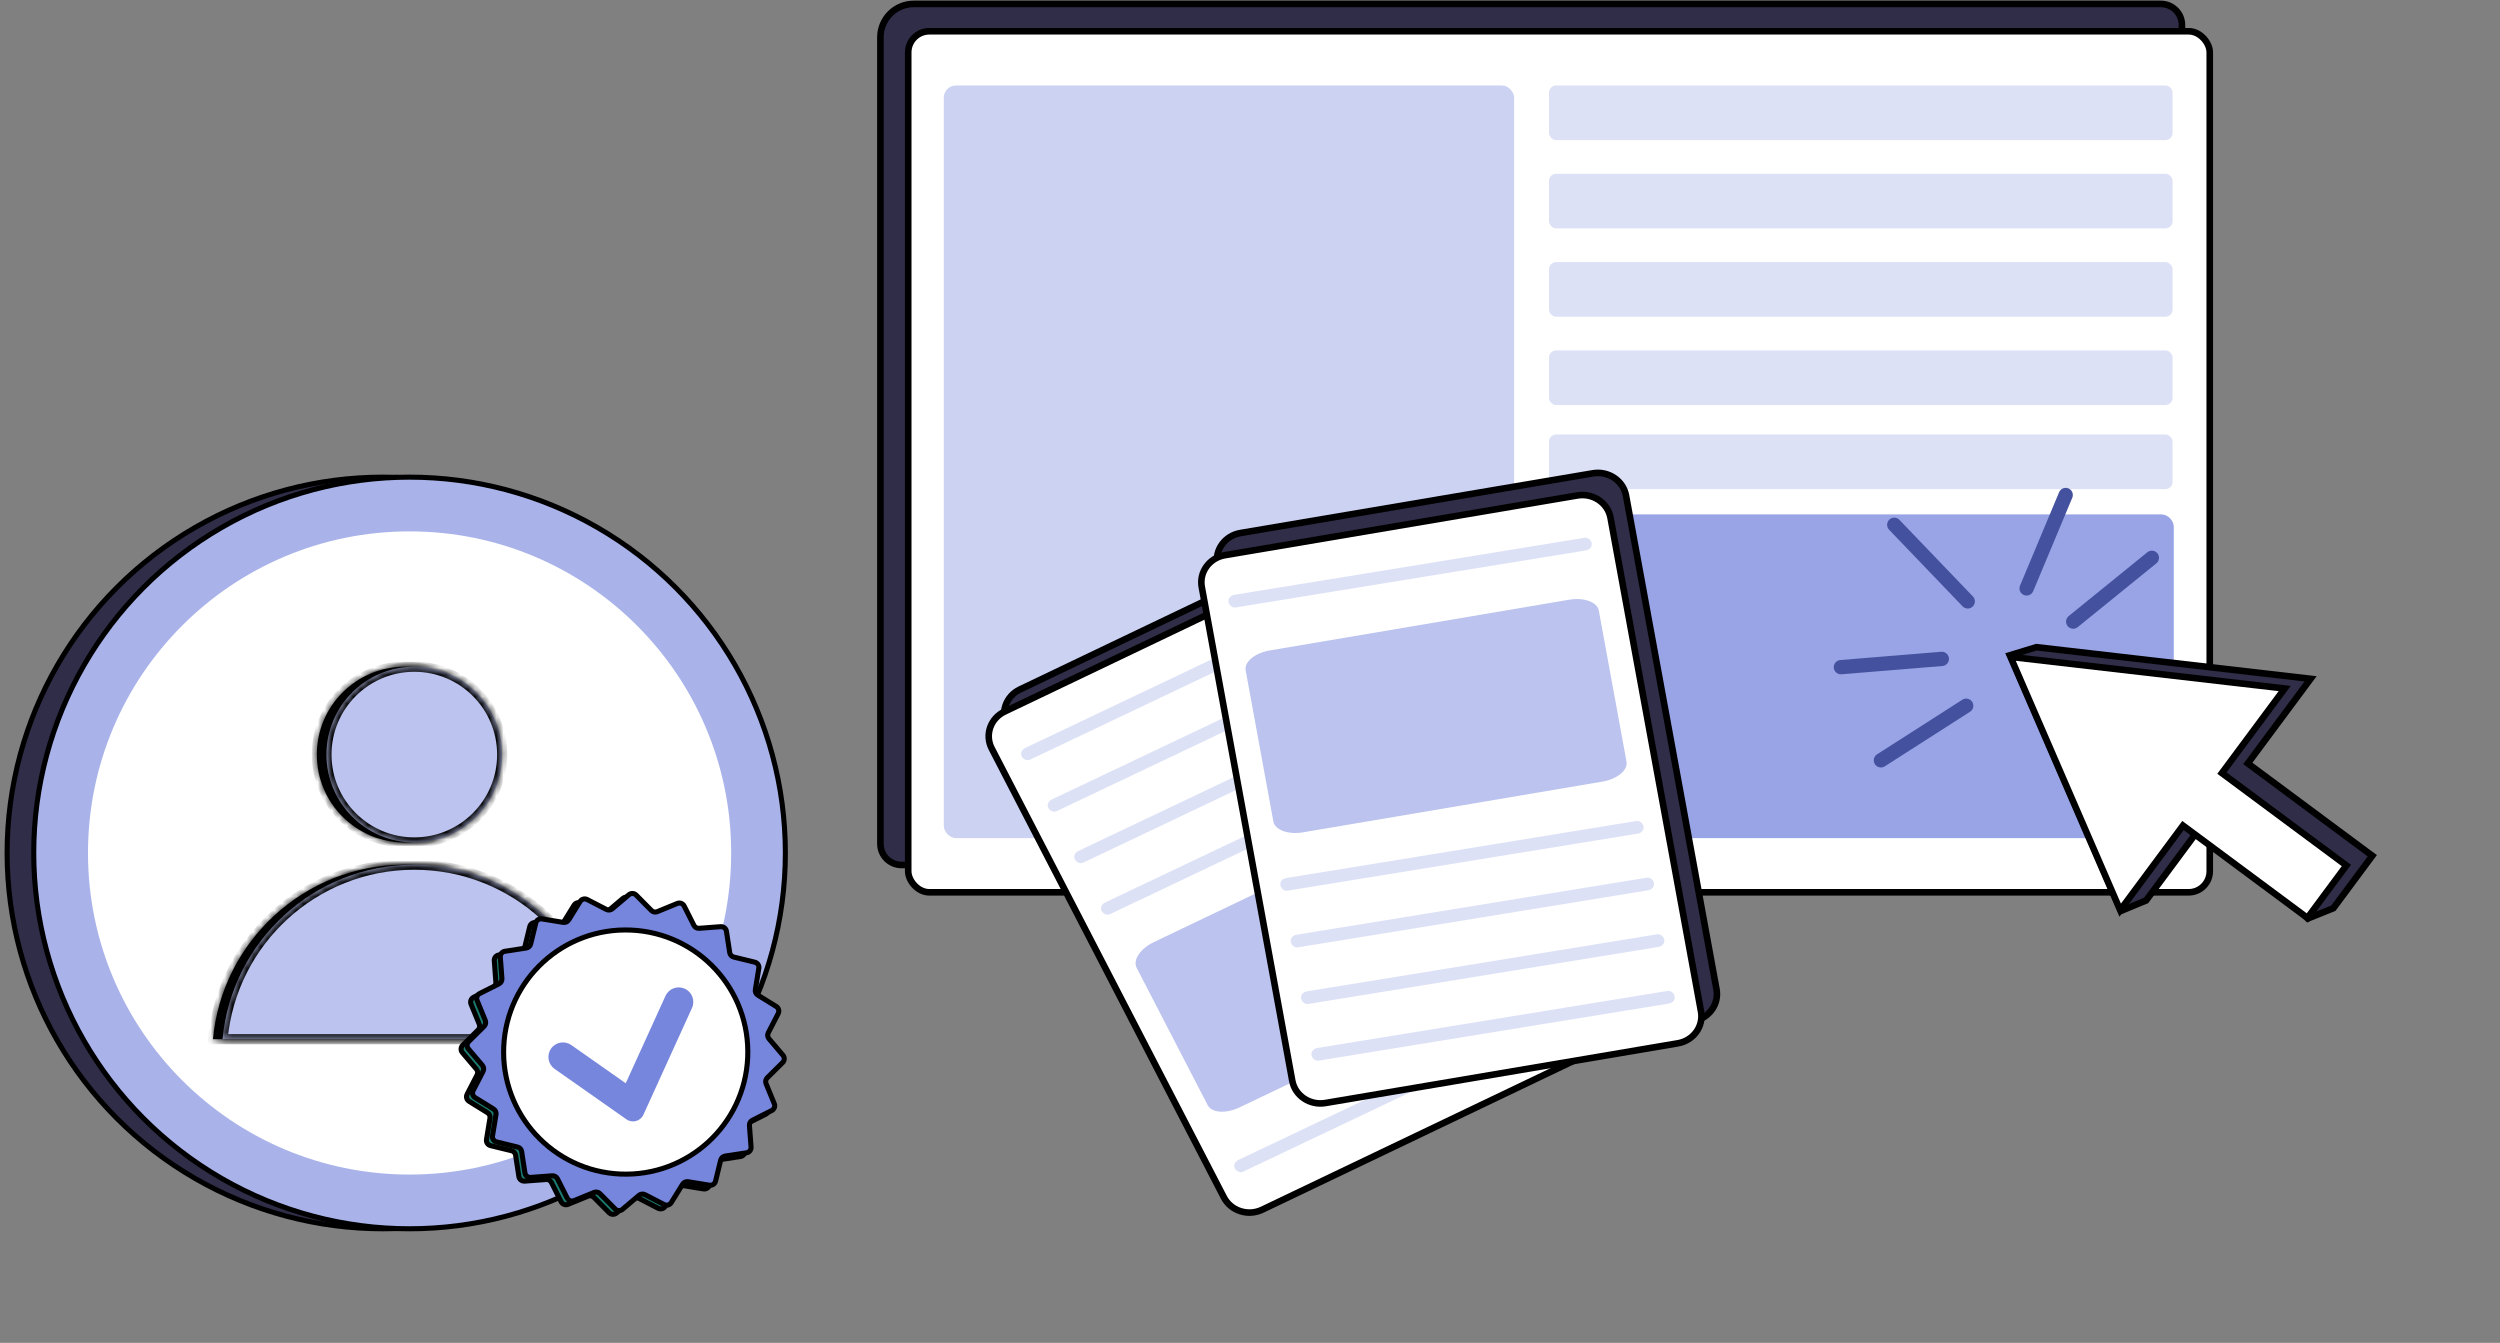
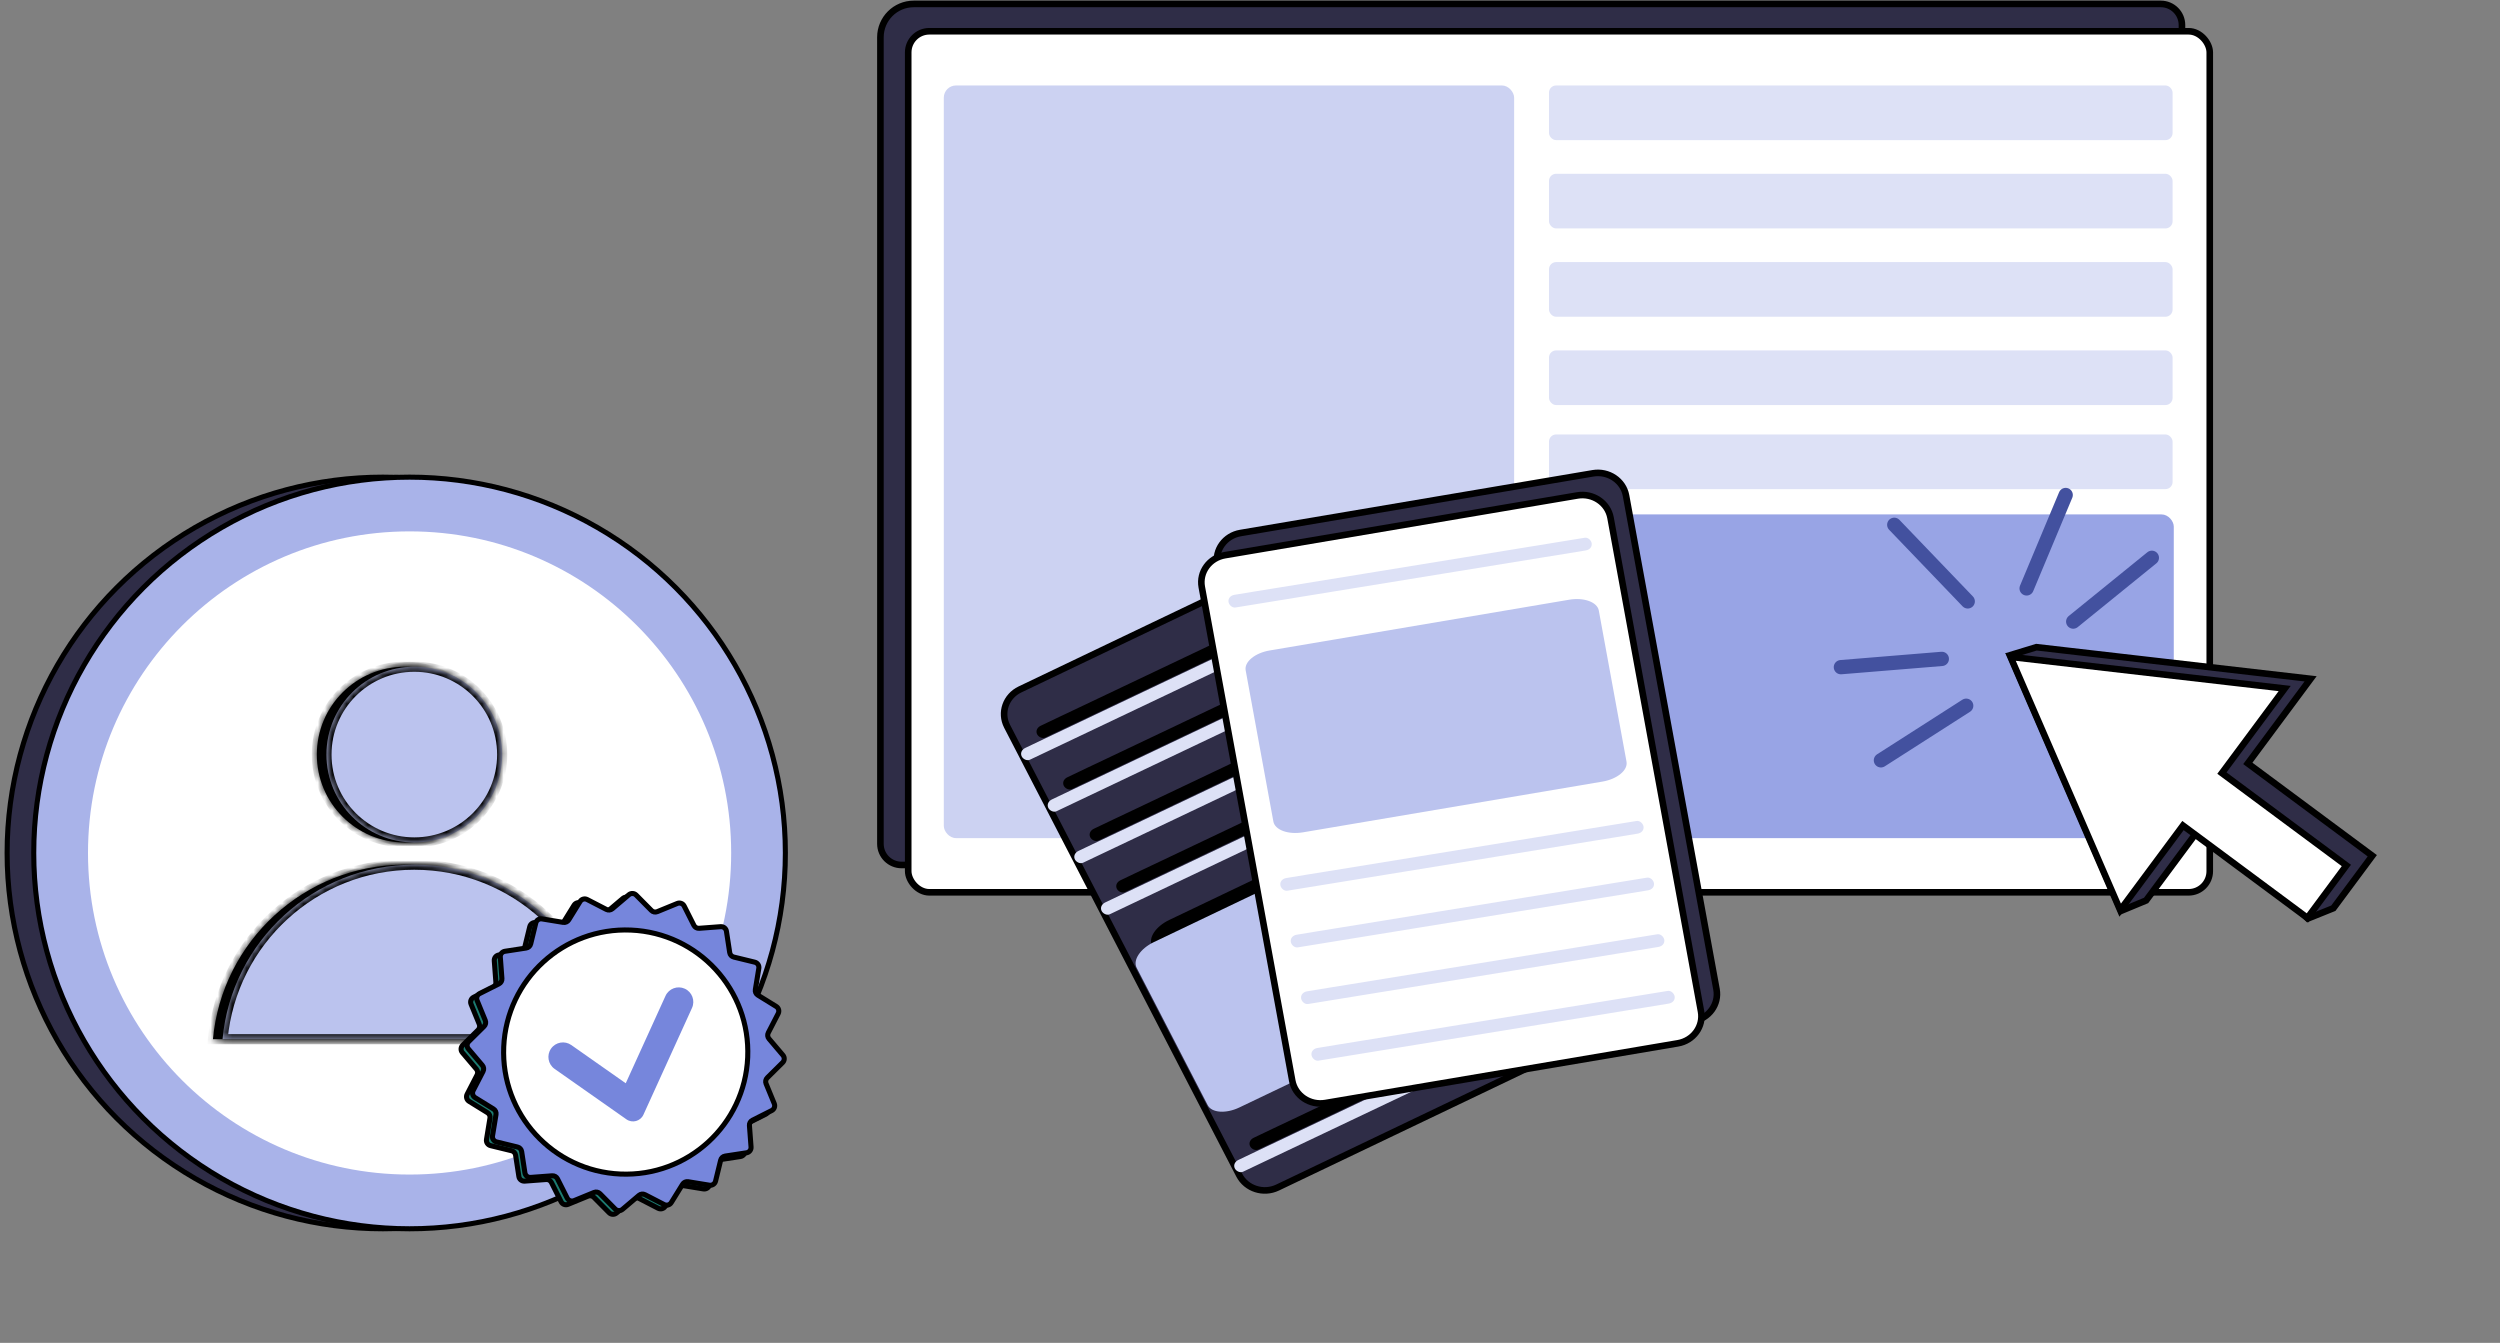
<svg xmlns="http://www.w3.org/2000/svg" width="350" height="188" viewBox="0 0 350 188" fill="none">
  <rect x="0" y="0" width="350" height="188" fill="#808080" stroke="none" />
  <path d="M123.258 5.22C123.258 2.641 125.349 0.55 127.928 0.55H302.516C304.15 0.55 305.475 1.875 305.475 3.509V118.137C305.475 119.772 304.15 121.097 302.516 121.097H126.218C124.583 121.097 123.258 119.772 123.258 118.137V5.22Z" fill="#2F2D47" stroke="black" stroke-width="0.923" />
  <rect x="127.149" y="4.377" width="182.217" height="120.547" rx="2.959" fill="white" stroke="black" stroke-width="0.923" />
  <rect x="132.133" y="11.965" width="79.845" height="105.37" rx="1.71" fill="#CCD2F2" />
  <rect x="216.68" y="72.019" width="87.649" height="45.316" rx="1.71" fill="#98A4E5" />
  <rect x="216.859" y="11.965" width="87.303" height="7.652" rx="1" fill="#DDE1F6" />
  <rect x="216.859" y="24.328" width="87.303" height="7.652" rx="1" fill="#DDE1F6" />
  <rect x="216.859" y="36.693" width="87.303" height="7.652" rx="1" fill="#DDE1F6" />
  <rect x="216.859" y="49.056" width="87.303" height="7.652" rx="1" fill="#DDE1F6" />
  <rect x="216.859" y="60.824" width="87.303" height="7.652" rx="1" fill="#DDE1F6" />
  <path fill-rule="evenodd" clip-rule="evenodd" d="M323.484 95.035L285.097 90.605L281.428 91.725L296.952 127.518L300.455 126.064L308.817 114.796L323.088 128.594L326.67 127.149L332.12 119.807L314.696 106.875L323.484 95.035Z" fill="#2F2D47" />
  <path d="M285.097 90.605L285.15 90.146L285.055 90.135L284.963 90.163L285.097 90.605ZM323.484 95.035L323.855 95.31L324.332 94.668L323.537 94.576L323.484 95.035ZM281.428 91.725L281.293 91.284L280.799 91.435L281.005 91.909L281.428 91.725ZM296.952 127.518L296.528 127.702L296.709 128.119L297.129 127.945L296.952 127.518ZM300.455 126.064L300.632 126.49L300.749 126.441L300.825 126.339L300.455 126.064ZM308.817 114.796L309.138 114.464L308.76 114.099L308.447 114.521L308.817 114.796ZM323.088 128.594L322.767 128.926L322.983 129.135L323.261 129.022L323.088 128.594ZM326.67 127.149L326.843 127.578L326.964 127.529L327.041 127.425L326.67 127.149ZM332.12 119.807L332.491 120.082L332.766 119.711L332.395 119.436L332.12 119.807ZM314.696 106.875L314.326 106.6L314.051 106.971L314.421 107.246L314.696 106.875ZM285.044 91.063L323.431 95.493L323.537 94.576L285.15 90.146L285.044 91.063ZM281.563 92.167L285.232 91.046L284.963 90.163L281.293 91.284L281.563 92.167ZM297.375 127.335L281.852 91.542L281.005 91.909L296.528 127.702L297.375 127.335ZM300.278 125.637L296.775 127.092L297.129 127.945L300.632 126.49L300.278 125.637ZM308.447 114.521L300.084 125.789L300.825 126.339L309.188 115.071L308.447 114.521ZM323.409 128.262L309.138 114.464L308.496 115.128L322.767 128.926L323.409 128.262ZM326.498 126.721L322.915 128.166L323.261 129.022L326.843 127.578L326.498 126.721ZM331.749 119.532L326.3 126.874L327.041 127.425L332.491 120.082L331.749 119.532ZM314.421 107.246L331.845 120.177L332.395 119.436L314.972 106.504L314.421 107.246ZM323.114 94.759L314.326 106.6L315.067 107.15L323.855 95.31L323.114 94.759Z" fill="black" />
  <path fill-rule="evenodd" clip-rule="evenodd" d="M319.855 96.393L281.468 91.963L296.825 127.422L305.617 115.576L323.041 128.508L328.491 121.165L311.067 108.233L319.855 96.393Z" fill="white" />
  <path d="M281.468 91.963L281.521 91.504L280.727 91.413L281.044 92.146L281.468 91.963ZM319.855 96.393L320.226 96.668L320.702 96.026L319.908 95.934L319.855 96.393ZM296.825 127.422L296.402 127.605L296.719 128.339L297.196 127.697L296.825 127.422ZM305.617 115.576L305.892 115.205L305.522 114.93L305.247 115.301L305.617 115.576ZM323.041 128.508L322.766 128.878L323.137 129.153L323.412 128.783L323.041 128.508ZM328.491 121.165L328.861 121.44L329.136 121.069L328.766 120.794L328.491 121.165ZM311.067 108.233L310.696 107.958L310.421 108.329L310.792 108.604L311.067 108.233ZM281.415 92.421L319.802 96.851L319.908 95.934L281.521 91.504L281.415 92.421ZM297.249 127.238L281.892 91.779L281.044 92.146L296.402 127.605L297.249 127.238ZM305.247 115.301L296.455 127.147L297.196 127.697L305.988 115.851L305.247 115.301ZM323.316 128.137L305.892 115.205L305.342 115.946L322.766 128.878L323.316 128.137ZM328.12 120.89L322.67 128.232L323.412 128.783L328.861 121.44L328.12 120.89ZM310.792 108.604L328.216 121.536L328.766 120.794L311.342 107.862L310.792 108.604ZM319.484 96.118L310.696 107.958L311.438 108.508L320.226 96.668L319.484 96.118Z" fill="black" />
  <path d="M275.268 98.803L263.329 106.446" stroke="#43519F" stroke-width="2" stroke-linecap="round" />
  <path d="M290.249 87.022L301.259 78.092" stroke="#43519F" stroke-width="2" stroke-linecap="round" />
  <path d="M275.483 84.194L265.196 73.472" stroke="#43519F" stroke-width="2" stroke-linecap="round" />
  <path d="M271.854 92.245L257.725 93.403" stroke="#43519F" stroke-width="2" stroke-linecap="round" />
  <path d="M283.726 82.377L289.196 69.299" stroke="#43519F" stroke-width="2" stroke-linecap="round" />
  <circle cx="53.61" cy="119.415" r="52.614" fill="#2F2D47" stroke="black" stroke-width="0.71" />
  <circle cx="57.337" cy="119.415" r="52.614" fill="#A9B3E9" stroke="black" stroke-width="0.71" />
  <circle cx="57.342" cy="119.415" r="45.022" fill="white" />
  <mask id="path-22-inside-1_2264_28948" fill="white">
    <path fill-rule="evenodd" clip-rule="evenodd" d="M56.657 117.944C63.451 117.944 68.959 112.436 68.959 105.642C68.959 98.848 63.451 93.34 56.657 93.34C49.863 93.34 44.355 98.848 44.355 105.642C44.355 112.436 49.863 117.944 56.657 117.944ZM56.652 121.055C42.616 121.055 31.085 131.783 29.812 145.487H83.491C82.219 131.783 70.688 121.055 56.652 121.055Z" />
  </mask>
  <path fill-rule="evenodd" clip-rule="evenodd" d="M56.657 117.944C63.451 117.944 68.959 112.436 68.959 105.642C68.959 98.848 63.451 93.34 56.657 93.34C49.863 93.34 44.355 98.848 44.355 105.642C44.355 112.436 49.863 117.944 56.657 117.944ZM56.652 121.055C42.616 121.055 31.085 131.783 29.812 145.487H83.491C82.219 131.783 70.688 121.055 56.652 121.055Z" fill="black" />
  <path d="M29.812 145.487L29.105 145.421L29.033 146.197H29.812V145.487ZM83.491 145.487V146.197H84.27L84.198 145.421L83.491 145.487ZM68.248 105.642C68.248 112.044 63.059 117.233 56.657 117.233V118.654C63.843 118.654 69.669 112.828 69.669 105.642H68.248ZM56.657 94.05C63.059 94.05 68.248 99.24 68.248 105.642H69.669C69.669 98.456 63.843 92.63 56.657 92.63V94.05ZM45.065 105.642C45.065 99.24 50.255 94.05 56.657 94.05V92.63C49.471 92.63 43.645 98.456 43.645 105.642H45.065ZM56.657 117.233C50.255 117.233 45.065 112.044 45.065 105.642H43.645C43.645 112.828 49.471 118.654 56.657 118.654V117.233ZM30.52 145.553C31.759 132.211 42.986 121.765 56.652 121.765V120.345C42.245 120.345 30.412 131.356 29.105 145.421L30.52 145.553ZM83.491 144.777H29.812V146.197H83.491V144.777ZM56.652 121.765C70.318 121.765 81.545 132.211 82.784 145.553L84.198 145.421C82.892 131.356 71.058 120.345 56.652 120.345V121.765Z" fill="black" mask="url(#path-22-inside-1_2264_28948)" />
  <mask id="path-24-inside-2_2264_28948" fill="white">
    <path fill-rule="evenodd" clip-rule="evenodd" d="M58.004 117.944C64.798 117.944 70.306 112.436 70.306 105.642C70.306 98.848 64.798 93.34 58.004 93.34C51.21 93.34 45.702 98.848 45.702 105.642C45.702 112.436 51.21 117.944 58.004 117.944ZM57.996 121.055C43.959 121.055 32.429 131.783 31.156 145.487H84.835C83.562 131.783 72.032 121.055 57.996 121.055Z" />
  </mask>
  <path fill-rule="evenodd" clip-rule="evenodd" d="M58.004 117.944C64.798 117.944 70.306 112.436 70.306 105.642C70.306 98.848 64.798 93.34 58.004 93.34C51.21 93.34 45.702 98.848 45.702 105.642C45.702 112.436 51.21 117.944 58.004 117.944ZM57.996 121.055C43.959 121.055 32.429 131.783 31.156 145.487H84.835C83.562 131.783 72.032 121.055 57.996 121.055Z" fill="#BBC3EE" />
  <path d="M31.156 145.487L30.449 145.421L30.377 146.197H31.156V145.487ZM84.835 145.487V146.197H85.614L85.542 145.421L84.835 145.487ZM69.596 105.642C69.596 112.044 64.406 117.233 58.004 117.233V118.654C65.19 118.654 71.016 112.828 71.016 105.642H69.596ZM58.004 94.05C64.406 94.05 69.596 99.24 69.596 105.642H71.016C71.016 98.456 65.19 92.63 58.004 92.63V94.05ZM46.413 105.642C46.413 99.24 51.602 94.05 58.004 94.05V92.63C50.818 92.63 44.992 98.456 44.992 105.642H46.413ZM58.004 117.233C51.602 117.233 46.413 112.044 46.413 105.642H44.992C44.992 112.828 50.818 118.654 58.004 118.654V117.233ZM31.863 145.553C33.102 132.211 44.33 121.765 57.996 121.765V120.345C43.589 120.345 31.755 131.356 30.449 145.421L31.863 145.553ZM84.835 144.777H31.156V146.197H84.835V144.777ZM57.996 121.765C71.662 121.765 82.889 132.211 84.128 145.553L85.542 145.421C84.236 131.356 72.402 120.345 57.996 120.345V121.765Z" fill="black" mask="url(#path-24-inside-2_2264_28948)" />
  <path d="M87.195 125.787C87.496 125.531 87.944 125.55 88.222 125.831L90.352 127.982C90.567 128.2 90.893 128.266 91.177 128.15L93.977 127.002C94.343 126.851 94.763 127.008 94.94 127.362L96.301 130.065C96.439 130.339 96.728 130.503 97.034 130.48L100.052 130.253C100.446 130.223 100.797 130.502 100.857 130.893L101.315 133.884C101.362 134.187 101.586 134.433 101.884 134.505L104.825 135.222C105.209 135.316 105.456 135.689 105.392 136.08L104.904 139.067C104.855 139.369 104.993 139.672 105.253 139.833L107.828 141.423C108.165 141.631 108.285 142.063 108.103 142.414L106.716 145.104C106.575 145.376 106.613 145.707 106.811 145.94L108.769 148.249C109.025 148.55 109.005 148.998 108.724 149.276L106.573 151.406C106.356 151.621 106.289 151.947 106.406 152.231L107.554 155.031C107.704 155.397 107.547 155.817 107.194 155.994L104.49 157.355C104.217 157.493 104.053 157.782 104.076 158.088L104.303 161.106C104.332 161.5 104.054 161.851 103.663 161.911L100.671 162.37C100.368 162.416 100.123 162.641 100.05 162.938L99.333 165.879C99.24 166.263 98.866 166.51 98.476 166.447L95.489 165.958C95.186 165.909 94.884 166.047 94.723 166.308L93.132 168.883C92.925 169.219 92.493 169.339 92.141 169.157L89.451 167.77C89.179 167.63 88.849 167.667 88.615 167.865L86.307 169.823C86.005 170.079 85.557 170.059 85.279 169.778L83.15 167.628C82.934 167.41 82.608 167.343 82.325 167.46L79.524 168.608C79.159 168.758 78.739 168.601 78.561 168.248L77.2 165.545C77.063 165.271 76.773 165.107 76.468 165.13L73.45 165.357C73.055 165.386 72.704 165.108 72.645 164.717L72.186 161.725C72.139 161.422 71.915 161.177 71.617 161.104L68.677 160.388C68.293 160.294 68.045 159.92 68.109 159.53L68.597 156.543C68.647 156.241 68.509 155.938 68.248 155.777L65.673 154.186C65.337 153.979 65.217 153.547 65.398 153.195L66.785 150.506C66.926 150.233 66.888 149.903 66.69 149.669L64.733 147.361C64.477 147.059 64.496 146.612 64.777 146.333L66.928 144.204C67.146 143.988 67.212 143.662 67.096 143.379L65.947 140.579C65.797 140.213 65.954 139.793 66.308 139.615L69.011 138.255C69.285 138.117 69.448 137.827 69.425 137.522L69.199 134.504C69.169 134.109 69.448 133.759 69.839 133.699L72.83 133.24C73.133 133.194 73.378 132.969 73.451 132.671L74.168 129.731C74.262 129.347 74.635 129.099 75.025 129.163L78.012 129.651C78.315 129.701 78.617 129.563 78.778 129.302L80.369 126.727C80.577 126.391 81.009 126.271 81.36 126.452L84.05 127.84C84.322 127.98 84.653 127.942 84.886 127.744L87.195 125.787Z" fill="#1B7C71" stroke="black" stroke-width="0.71" />
  <path d="M88.038 125.269C88.34 125.013 88.788 125.033 89.066 125.314L91.195 127.464C91.411 127.682 91.737 127.749 92.02 127.632L94.821 126.484C95.187 126.334 95.606 126.491 95.784 126.844L97.145 129.547C97.282 129.821 97.572 129.985 97.878 129.962L100.896 129.735C101.29 129.706 101.641 129.984 101.701 130.375L102.159 133.367C102.206 133.67 102.43 133.915 102.728 133.988L105.668 134.705C106.053 134.798 106.3 135.172 106.236 135.562L105.748 138.549C105.698 138.851 105.836 139.154 106.097 139.315L108.672 140.906C109.009 141.113 109.128 141.545 108.947 141.897L107.56 144.586C107.419 144.859 107.457 145.189 107.655 145.423L109.613 147.731C109.868 148.033 109.849 148.48 109.568 148.759L107.417 150.888C107.199 151.104 107.133 151.43 107.249 151.713L108.398 154.513C108.548 154.879 108.391 155.299 108.038 155.477L105.334 156.837C105.06 156.975 104.897 157.265 104.92 157.57L105.147 160.588C105.176 160.983 104.897 161.333 104.506 161.393L101.515 161.852C101.212 161.898 100.967 162.123 100.894 162.421L100.177 165.361C100.083 165.745 99.71 165.993 99.32 165.929L96.333 165.441C96.03 165.391 95.728 165.529 95.567 165.79L93.976 168.365C93.768 168.701 93.337 168.821 92.985 168.64L90.295 167.252C90.023 167.112 89.693 167.15 89.459 167.348L87.15 169.305C86.849 169.561 86.401 169.542 86.123 169.261L83.993 167.11C83.778 166.892 83.452 166.826 83.168 166.942L80.368 168.091C80.002 168.241 79.583 168.084 79.405 167.73L78.044 165.027C77.906 164.753 77.617 164.589 77.311 164.612L74.293 164.839C73.899 164.869 73.548 164.59 73.488 164.199L73.03 161.208C72.983 160.905 72.759 160.659 72.461 160.587L69.52 159.87C69.136 159.776 68.889 159.403 68.953 159.012L69.441 156.025C69.49 155.723 69.353 155.42 69.092 155.259L66.517 153.669C66.18 153.461 66.061 153.029 66.242 152.678L67.629 149.988C67.77 149.716 67.732 149.385 67.534 149.152L65.576 146.843C65.32 146.542 65.34 146.094 65.621 145.816L67.772 143.686C67.99 143.471 68.056 143.145 67.939 142.861L66.791 140.061C66.641 139.695 66.798 139.275 67.151 139.098L69.855 137.737C70.129 137.599 70.292 137.31 70.269 137.004L70.042 133.986C70.013 133.592 70.292 133.241 70.683 133.181L73.674 132.722C73.977 132.676 74.222 132.451 74.295 132.154L75.012 129.213C75.105 128.829 75.479 128.582 75.869 128.645L78.856 129.134C79.159 129.183 79.461 129.045 79.622 128.784L81.213 126.209C81.421 125.873 81.852 125.753 82.204 125.935L84.894 127.322C85.166 127.462 85.496 127.425 85.73 127.227L88.038 125.269Z" fill="#7686DC" stroke="black" stroke-width="0.71" />
  <circle cx="87.6" cy="147.288" r="17.094" transform="rotate(2.493 87.6 147.288)" fill="white" stroke="black" stroke-width="0.71" />
  <path fill-rule="evenodd" clip-rule="evenodd" d="M95.869 138.416C96.893 138.882 97.346 140.09 96.88 141.115L90.08 156.06C89.665 156.973 88.522 157.284 87.701 156.707L77.643 149.644C76.722 148.997 76.5 147.726 77.147 146.805C77.794 145.883 79.065 145.661 79.986 146.308L87.604 151.658L93.169 139.427C93.636 138.402 94.844 137.949 95.869 138.416Z" fill="#7686DC" />
  <path d="M178.862 166.256L223.72 144.807C225.7 143.861 226.507 141.55 225.522 139.647L193.022 76.805C192.038 74.902 189.635 74.126 187.655 75.073L142.797 96.522C140.818 97.468 140.011 99.779 140.995 101.682L173.495 164.523C174.48 166.427 176.882 167.203 178.862 166.256Z" fill="#2F2D47" stroke="black" stroke-width="0.923" stroke-miterlimit="10" />
  <path d="M220.108 138.1L215.665 140.211L205.001 145.278L192.107 151.406L180.998 156.684C179.196 157.542 177.386 158.384 175.594 159.253C175.568 159.267 175.54 159.277 175.515 159.291C175.077 159.5 174.802 159.941 174.989 160.42C175.152 160.83 175.725 161.148 176.167 160.939L180.609 158.829L191.273 153.762L204.168 147.633L215.277 142.355C217.078 141.497 218.888 140.656 220.681 139.787C220.706 139.773 220.734 139.762 220.76 139.749C221.197 139.539 221.473 139.098 221.285 138.62C221.123 138.21 220.55 137.891 220.108 138.1Z" fill="black" />
  <path d="M201.451 102.05L197.009 104.16L186.345 109.227L173.451 115.356L162.341 120.634C160.54 121.492 158.73 122.333 156.937 123.202C156.912 123.216 156.884 123.227 156.858 123.24C156.421 123.45 156.145 123.891 156.333 124.369C156.495 124.779 157.068 125.097 157.511 124.889L161.953 122.778L172.617 117.711L185.511 111.582L196.621 106.304C198.422 105.447 200.232 104.605 202.025 103.736C202.05 103.722 202.078 103.712 202.104 103.698C202.541 103.488 202.816 103.048 202.629 102.569C202.467 102.159 201.894 101.841 201.451 102.05Z" fill="black" />
  <path d="M197.725 94.839L193.282 96.949L182.618 102.016L169.724 108.145L158.615 113.423C156.813 114.281 155.004 115.122 153.211 115.991C153.185 116.005 153.157 116.016 153.132 116.029C152.694 116.239 152.419 116.68 152.607 117.158C152.769 117.568 153.342 117.886 153.784 117.678L158.227 115.567L168.891 110.5L181.785 104.372L192.894 99.094C194.696 98.236 196.505 97.394 198.298 96.525C198.324 96.511 198.351 96.501 198.377 96.487C198.814 96.277 199.09 95.837 198.902 95.358C198.74 94.948 198.167 94.63 197.725 94.839Z" fill="black" />
  <path d="M194.022 87.629L189.579 89.74L178.915 94.807L166.021 100.935L154.912 106.213C153.11 107.071 151.301 107.913 149.508 108.782C149.482 108.795 149.454 108.806 149.429 108.82C148.991 109.029 148.716 109.47 148.904 109.949C149.066 110.358 149.639 110.677 150.081 110.468L154.523 108.358L165.187 103.291L178.082 97.162L189.191 91.884C190.993 91.026 192.802 90.185 194.595 89.315C194.621 89.302 194.648 89.291 194.674 89.278C195.111 89.068 195.387 88.627 195.199 88.148C195.037 87.739 194.464 87.42 194.022 87.629Z" fill="black" />
  <path d="M190.287 80.418L185.845 82.528L175.181 87.595L162.287 93.724L151.177 99.002C149.376 99.86 147.566 100.701 145.773 101.57C145.748 101.584 145.72 101.595 145.694 101.608C145.257 101.818 144.981 102.259 145.169 102.737C145.331 103.147 145.904 103.466 146.347 103.257L150.789 101.146L161.453 96.079L174.347 89.951L185.457 84.673C187.258 83.815 189.068 82.973 190.861 82.104C190.886 82.09 190.914 82.08 190.94 82.066C191.377 81.856 191.652 81.416 191.465 80.937C191.302 80.528 190.73 80.209 190.287 80.418Z" fill="black" />
  <path d="M175.664 151.944L213.778 133.72C215.665 132.818 216.742 131.21 216.184 130.13L206.235 110.893C205.676 109.813 203.693 109.669 201.806 110.571L163.692 128.795C161.804 129.698 160.727 131.305 161.286 132.386L171.234 151.623C171.793 152.703 173.776 152.847 175.664 151.944Z" fill="black" />
  <path d="M223.007 66.263L173.669 74.623C171.492 74.991 170.038 76.988 170.421 79.082L183.088 148.199C183.472 150.293 185.548 151.691 187.726 151.322L237.064 142.962C239.241 142.593 240.695 140.597 240.311 138.503L227.645 69.386C227.261 67.292 225.185 65.894 223.007 66.263Z" fill="#2F2D47" stroke="black" stroke-width="0.923" stroke-miterlimit="10" />
  <path d="M175.148 81.947L180.034 81.151L191.762 79.241L205.942 76.93L218.16 74.94C220.142 74.616 222.126 74.309 224.103 73.972C224.132 73.966 224.162 73.963 224.19 73.957C224.672 73.877 225.064 73.529 225.022 73.014C224.985 72.574 224.526 72.106 224.039 72.184L219.154 72.979L207.426 74.89L193.245 77.201L181.028 79.19C179.046 79.515 177.061 79.821 175.084 80.159C175.056 80.165 175.026 80.168 174.998 80.173C174.516 80.254 174.123 80.602 174.165 81.117C174.203 81.557 174.662 82.025 175.148 81.947Z" fill="#2F2D47" />
  <path d="M182.406 121.597L187.292 120.802L199.019 118.892L213.2 116.581L225.418 114.591C227.399 114.267 229.384 113.96 231.361 113.622C231.39 113.617 231.419 113.614 231.448 113.608C231.929 113.528 232.322 113.18 232.28 112.665C232.242 112.225 231.783 111.757 231.297 111.835L226.412 112.63L214.684 114.54L200.503 116.852L188.286 118.841C186.304 119.166 184.319 119.472 182.342 119.81C182.314 119.816 182.284 119.818 182.255 119.824C181.774 119.904 181.381 120.253 181.423 120.767C181.461 121.208 181.92 121.675 182.406 121.597Z" fill="#2F2D47" />
  <path d="M183.859 129.53L188.745 128.735L200.473 126.825L214.653 124.513L226.871 122.524C228.853 122.199 230.837 121.893 232.814 121.555C232.843 121.549 232.873 121.547 232.901 121.541C233.382 121.461 233.775 121.112 233.733 120.598C233.696 120.157 233.237 119.69 232.75 119.768L227.865 120.563L216.137 122.473L201.956 124.784L189.739 126.774C187.757 127.098 185.772 127.405 183.795 127.743C183.767 127.748 183.737 127.751 183.708 127.757C183.227 127.837 182.834 128.185 182.876 128.7C182.914 129.14 183.373 129.608 183.859 129.53Z" fill="#2F2D47" />
  <path d="M185.312 137.46L190.198 136.664L201.926 134.754L216.107 132.443L228.324 130.454C230.306 130.129 232.29 129.823 234.267 129.485C234.296 129.479 234.326 129.476 234.354 129.47C234.836 129.39 235.228 129.042 235.186 128.527C235.149 128.087 234.69 127.619 234.204 127.697L229.318 128.493L217.59 130.403L203.409 132.714L191.192 134.703C189.21 135.028 187.225 135.334 185.249 135.672C185.22 135.678 185.19 135.681 185.162 135.687C184.68 135.767 184.287 136.115 184.33 136.63C184.367 137.07 184.826 137.538 185.312 137.46Z" fill="#2F2D47" />
  <path d="M186.765 145.389L191.651 144.594L203.379 142.684L217.56 140.373L229.777 138.383C231.759 138.059 233.744 137.752 235.72 137.414C235.749 137.409 235.779 137.406 235.807 137.4C236.289 137.32 236.682 136.972 236.639 136.457C236.602 136.017 236.143 135.549 235.657 135.627L230.771 136.422L219.043 138.332L204.862 140.644L192.645 142.633C190.663 142.958 188.678 143.264 186.702 143.602C186.673 143.608 186.643 143.61 186.615 143.616C186.133 143.696 185.741 144.045 185.783 144.559C185.82 145 186.279 145.467 186.765 145.389Z" fill="#2F2D47" />
  <path d="M221.851 80.86L179.931 87.963C177.855 88.314 176.348 89.563 176.566 90.751L180.444 111.909C180.661 113.097 182.521 113.775 184.597 113.424L226.518 106.321C228.594 105.969 230.1 104.72 229.882 103.532L226.005 82.374C225.787 81.186 223.928 80.508 221.851 80.86Z" fill="#2F2D47" />
-   <path d="M176.706 169.359L221.564 147.91C223.544 146.963 224.35 144.653 223.366 142.749L190.866 79.908C189.882 78.004 187.479 77.228 185.499 78.175L140.641 99.624C138.661 100.571 137.855 102.881 138.839 104.785L171.339 167.626C172.323 169.53 174.726 170.305 176.706 169.359Z" fill="white" stroke="black" stroke-width="0.923" stroke-miterlimit="10" />
  <path d="M217.967 141.202L213.524 143.312L202.86 148.379L189.966 154.508L178.857 159.786C177.055 160.644 175.246 161.485 173.453 162.355C173.427 162.368 173.4 162.379 173.374 162.392C172.937 162.602 172.661 163.043 172.849 163.522C173.011 163.931 173.584 164.25 174.026 164.041L178.469 161.93L189.133 156.863L202.027 150.735L213.136 145.457C214.938 144.599 216.747 143.757 218.54 142.888C218.566 142.875 218.594 142.864 218.619 142.85C219.056 142.641 219.332 142.2 219.144 141.721C218.982 141.312 218.409 140.993 217.967 141.202Z" fill="#DDE1F6" />
  <path d="M199.318 105.153L194.876 107.263L184.212 112.331L171.318 118.459L160.208 123.737C158.407 124.595 156.597 125.437 154.804 126.306C154.779 126.319 154.751 126.33 154.725 126.344C154.288 126.553 154.013 126.994 154.2 127.473C154.363 127.882 154.935 128.201 155.378 127.992L159.82 125.882L170.484 120.814L183.378 114.686L194.488 109.408C196.289 108.55 198.099 107.709 199.892 106.839C199.917 106.826 199.945 106.815 199.971 106.802C200.408 106.592 200.684 106.151 200.496 105.672C200.334 105.263 199.761 104.944 199.318 105.153Z" fill="#DDE1F6" />
  <path d="M195.576 97.94L191.134 100.051L180.47 105.118L167.576 111.246L156.466 116.524C154.665 117.382 152.855 118.224 151.062 119.093C151.037 119.106 151.009 119.117 150.983 119.131C150.546 119.34 150.27 119.781 150.458 120.26C150.62 120.669 151.193 120.988 151.636 120.779L156.078 118.669L166.742 113.602L179.636 107.473L190.746 102.195C192.547 101.337 194.357 100.496 196.15 99.626C196.175 99.613 196.203 99.602 196.229 99.589C196.666 99.379 196.941 98.938 196.754 98.459C196.592 98.05 196.019 97.731 195.576 97.94Z" fill="#DDE1F6" />
  <path d="M191.858 90.732L187.415 92.842L176.751 97.909L163.857 104.038L152.748 109.316C150.946 110.174 149.136 111.015 147.344 111.884C147.318 111.898 147.29 111.909 147.265 111.922C146.827 112.132 146.552 112.573 146.739 113.051C146.902 113.461 147.475 113.779 147.917 113.571L152.359 111.46L163.023 106.393L175.918 100.265L187.027 94.987C188.828 94.129 190.638 93.287 192.431 92.418C192.456 92.404 192.484 92.394 192.51 92.38C192.947 92.171 193.223 91.73 193.035 91.251C192.873 90.841 192.3 90.523 191.858 90.732Z" fill="#DDE1F6" />
  <path d="M188.131 83.52L183.688 85.631L173.024 90.698L160.13 96.826L149.021 102.104C147.219 102.962 145.41 103.804 143.617 104.673C143.591 104.687 143.564 104.697 143.538 104.711C143.101 104.92 142.825 105.361 143.013 105.84C143.175 106.249 143.748 106.568 144.19 106.359L148.633 104.249L159.297 99.182L172.191 93.053L183.3 87.775C185.102 86.917 186.911 86.076 188.704 85.207C188.73 85.193 188.758 85.182 188.783 85.169C189.221 84.959 189.496 84.518 189.308 84.04C189.146 83.63 188.573 83.311 188.131 83.52Z" fill="#DDE1F6" />
  <path d="M173.507 155.047L211.621 136.823C213.509 135.92 214.586 134.313 214.027 133.232L204.079 113.996C203.52 112.915 201.537 112.771 199.649 113.674L161.535 131.898C159.648 132.8 158.571 134.408 159.129 135.488L169.078 154.725C169.637 155.805 171.62 155.95 173.507 155.047Z" fill="#BBC3EE" />
  <path d="M220.835 69.364L171.497 77.724C169.32 78.093 167.866 80.089 168.249 82.183L180.916 151.3C181.3 153.394 183.376 154.792 185.554 154.423L234.892 146.064C237.069 145.695 238.523 143.698 238.14 141.605L225.473 72.487C225.089 70.394 223.013 68.995 220.835 69.364Z" fill="white" stroke="black" stroke-width="0.923" stroke-miterlimit="10" />
  <path d="M172.969 85.049L177.854 84.253L189.582 82.343L203.763 80.032L215.98 78.042C217.962 77.718 219.947 77.412 221.924 77.074C221.952 77.068 221.982 77.065 222.01 77.059C222.492 76.979 222.885 76.631 222.843 76.116C222.805 75.676 222.346 75.208 221.86 75.286L216.974 76.081L205.246 77.992L191.066 80.303L178.848 82.292C176.866 82.617 174.882 82.923 172.905 83.261C172.876 83.267 172.846 83.27 172.818 83.275C172.336 83.356 171.944 83.704 171.986 84.219C172.023 84.659 172.482 85.126 172.969 85.049Z" fill="#DDE1F6" />
  <path d="M180.226 124.699L185.112 123.904L196.84 121.994L211.021 119.683L223.238 117.693C225.22 117.369 227.204 117.062 229.181 116.724C229.21 116.719 229.24 116.716 229.268 116.71C229.75 116.63 230.142 116.282 230.1 115.767C230.063 115.327 229.604 114.859 229.118 114.937L224.232 115.732L212.504 117.642L198.323 119.954L186.106 121.943C184.124 122.268 182.139 122.574 180.163 122.912C180.134 122.918 180.104 122.92 180.076 122.926C179.594 123.006 179.201 123.355 179.244 123.869C179.281 124.31 179.74 124.777 180.226 124.699Z" fill="#DDE1F6" />
  <path d="M181.687 132.633L186.573 131.838L198.301 129.928L212.482 127.616L224.699 125.627C226.681 125.302 228.665 124.996 230.642 124.658C230.671 124.652 230.701 124.65 230.729 124.644C231.211 124.564 231.603 124.215 231.561 123.701C231.524 123.26 231.065 122.793 230.579 122.871L225.693 123.666L213.965 125.576L199.784 127.887L187.567 129.877C185.585 130.201 183.6 130.508 181.624 130.846C181.595 130.851 181.565 130.854 181.537 130.86C181.055 130.94 180.662 131.289 180.705 131.803C180.742 132.243 181.201 132.711 181.687 132.633Z" fill="#DDE1F6" />
  <path d="M183.133 140.561L188.018 139.766L199.746 137.855L213.927 135.544L226.144 133.555C228.126 133.23 230.111 132.924 232.088 132.586C232.116 132.58 232.146 132.577 232.175 132.571C232.656 132.491 233.049 132.143 233.007 131.628C232.969 131.188 232.51 130.72 232.024 130.798L227.138 131.594L215.41 133.504L201.23 135.815L189.012 137.804C187.03 138.129 185.046 138.435 183.069 138.773C183.04 138.779 183.01 138.782 182.982 138.788C182.501 138.868 182.108 139.216 182.15 139.731C182.187 140.171 182.646 140.639 183.133 140.561Z" fill="#DDE1F6" />
  <path d="M184.586 148.491L189.471 147.696L201.199 145.785L215.38 143.474L227.597 141.485C229.579 141.16 231.564 140.854 233.541 140.516C233.569 140.51 233.599 140.508 233.628 140.502C234.109 140.422 234.502 140.073 234.46 139.559C234.422 139.118 233.963 138.651 233.477 138.728L228.591 139.524L216.864 141.434L202.683 143.745L190.465 145.735C188.483 146.059 186.499 146.366 184.522 146.703C184.493 146.709 184.464 146.712 184.435 146.718C183.954 146.798 183.561 147.146 183.603 147.661C183.641 148.101 184.1 148.569 184.586 148.491Z" fill="#DDE1F6" />
  <path d="M219.68 83.961L177.759 91.064C175.683 91.416 174.177 92.664 174.394 93.853L178.272 115.011C178.49 116.199 180.349 116.877 182.425 116.525L224.346 109.422C226.422 109.071 227.928 107.822 227.711 106.634L223.833 85.476C223.615 84.288 221.756 83.609 219.68 83.961Z" fill="#BBC3EE" />
</svg>